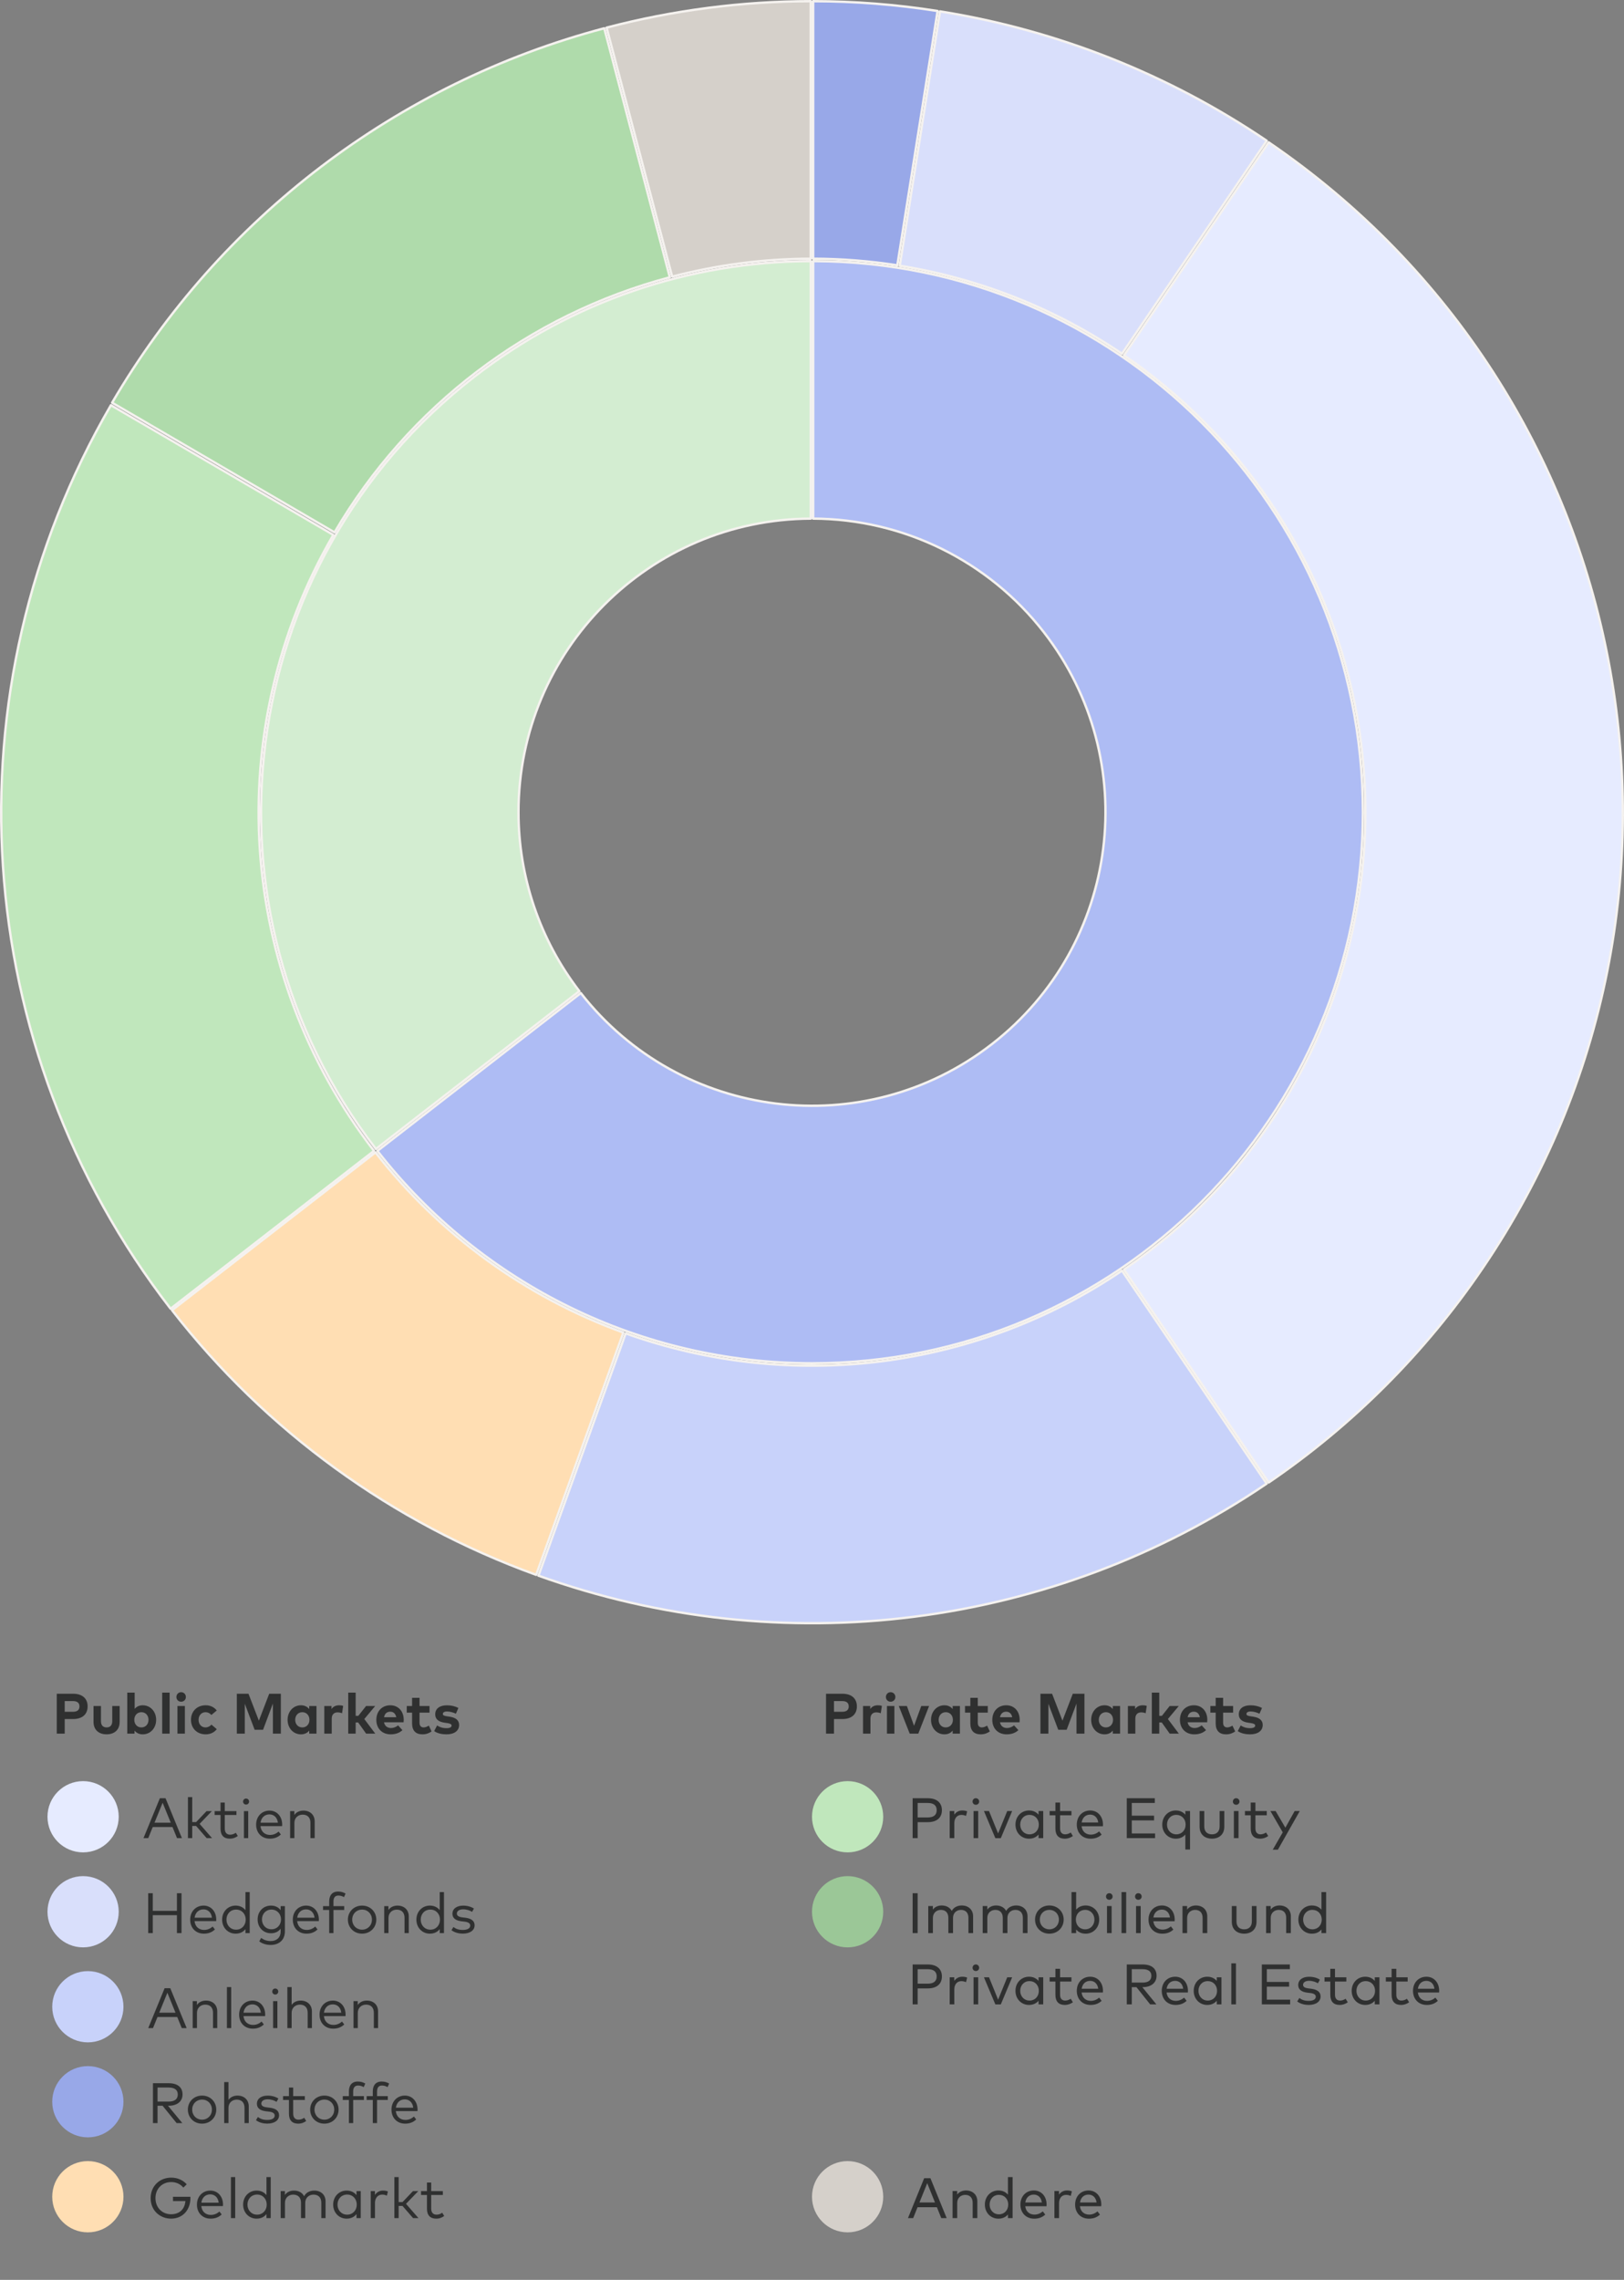
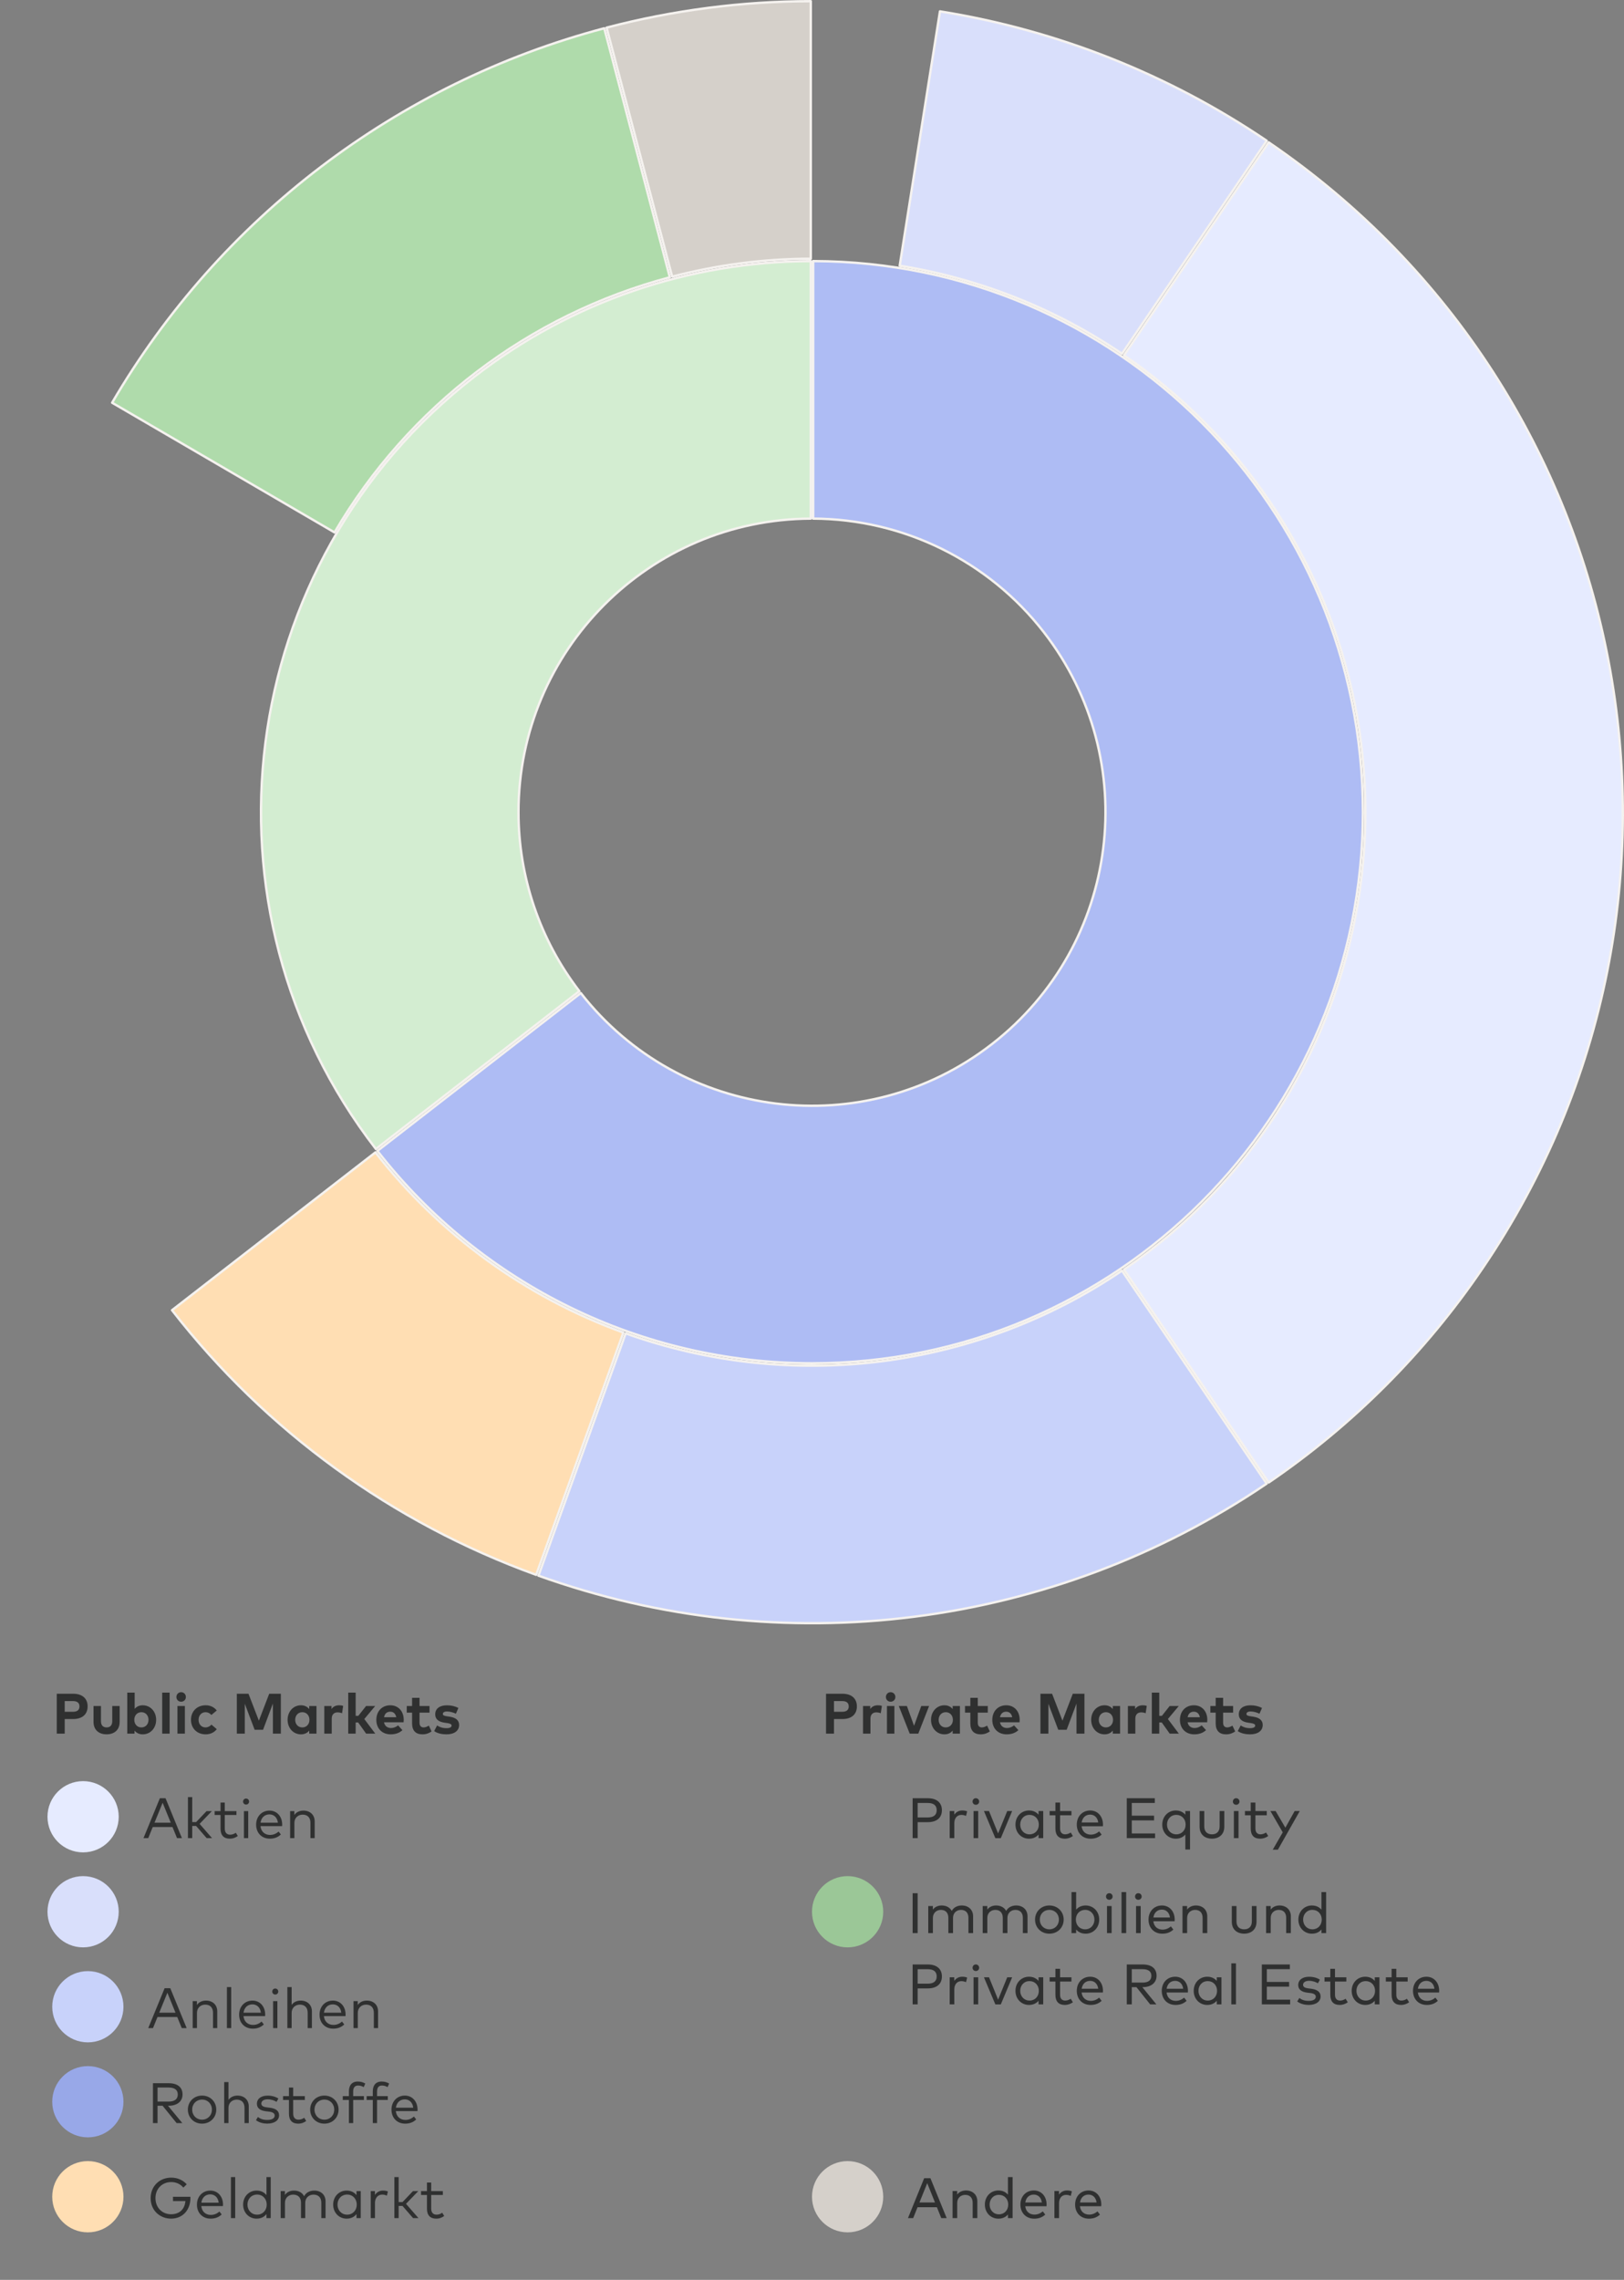
<svg xmlns="http://www.w3.org/2000/svg" width="342" height="480" viewBox="0 0 342 480" fill="none">
  <rect x="0" y="0" width="342" height="480" fill="#808080" stroke="none" />
  <path d="M15.392 361.928H13.628V365H11.954V356.6H15.38C17.384 356.6 18.452 357.644 18.452 359.27C18.452 360.884 17.384 361.928 15.392 361.928ZM15.35 358.142H13.628V360.398H15.35C16.262 360.398 16.736 360.026 16.736 359.27C16.736 358.52 16.262 358.142 15.35 358.142ZM25.198 359.186V362.522C25.198 364.358 23.902 365.15 22.45 365.15C20.992 365.15 19.696 364.358 19.696 362.522V359.186H21.262V362.384C21.262 363.314 21.772 363.692 22.45 363.692C23.122 363.692 23.638 363.314 23.638 362.384V359.186H25.198ZM30.063 359.03C31.671 359.03 32.883 360.344 32.883 362.09C32.883 363.836 31.671 365.15 30.069 365.15C29.265 365.15 28.707 364.826 28.329 364.358V365H26.799V356.36H28.359V359.792C28.737 359.336 29.283 359.03 30.063 359.03ZM29.775 360.488C28.887 360.488 28.281 361.172 28.281 362.09C28.281 363.008 28.887 363.692 29.775 363.692C30.699 363.692 31.275 362.978 31.275 362.09C31.275 361.202 30.699 360.488 29.775 360.488ZM35.724 356.36V365H34.158V356.36H35.724ZM38.935 359.186V365H37.369V359.186H38.935ZM38.143 356.276C38.707 356.276 39.145 356.72 39.145 357.284C39.145 357.848 38.707 358.28 38.143 358.28C37.579 358.28 37.147 357.848 37.147 357.284C37.147 356.72 37.579 356.276 38.143 356.276ZM43.316 359.03C44.288 359.03 45.11 359.426 45.644 360.128L44.516 361.07C44.162 360.692 43.784 360.488 43.274 360.488C42.464 360.488 41.816 361.124 41.816 362.09C41.816 363.062 42.458 363.692 43.268 363.692C43.772 363.692 44.204 363.464 44.534 363.104L45.65 364.058C45.104 364.76 44.288 365.15 43.316 365.15C41.462 365.15 40.22 363.854 40.22 362.09C40.22 360.332 41.462 359.03 43.316 359.03ZM59.146 356.6V365H57.472V358.658L55.396 364.19H53.626L51.55 358.706V365H49.876V356.6H52.33L54.514 362.27L56.692 356.6H59.146ZM66.648 359.186V365H65.118V364.358C64.74 364.826 64.176 365.15 63.378 365.15C61.776 365.15 60.564 363.836 60.564 362.09C60.564 360.344 61.776 359.03 63.378 359.03C64.176 359.03 64.734 359.354 65.118 359.828V359.186H66.648ZM63.666 360.488C62.748 360.488 62.166 361.202 62.166 362.09C62.166 362.978 62.748 363.692 63.666 363.692C64.56 363.692 65.166 363.008 65.166 362.09C65.166 361.172 64.56 360.488 63.666 360.488ZM71.451 359.03C71.787 359.03 72.051 359.078 72.267 359.156L72.033 360.71C71.775 360.596 71.403 360.524 71.085 360.524C70.359 360.524 69.861 360.968 69.861 361.832V365H68.295V359.186H69.813V359.822C70.179 359.276 70.737 359.03 71.451 359.03ZM74.9 356.36V361.256H75.452L77.09 359.186H79.01L76.718 361.922L79.028 365H77.102L75.428 362.648H74.9V365H73.334V356.36H74.9ZM82.195 359.03C83.869 359.03 85.015 360.272 85.021 362.084C85.021 362.264 85.009 362.48 84.991 362.612H80.869C81.037 363.452 81.625 363.818 82.363 363.818C82.867 363.818 83.413 363.614 83.833 363.26L84.751 364.268C84.091 364.874 83.251 365.15 82.273 365.15C80.491 365.15 79.255 363.938 79.255 362.108C79.255 360.278 80.455 359.03 82.195 359.03ZM82.183 360.38C81.445 360.38 81.013 360.824 80.875 361.544H83.449C83.305 360.8 82.855 360.38 82.183 360.38ZM90.454 359.186V360.578H88.348V362.702C88.348 363.428 88.732 363.692 89.218 363.692C89.59 363.692 89.992 363.506 90.31 363.314L90.886 364.538C90.376 364.886 89.788 365.15 88.96 365.15C87.52 365.15 86.782 364.334 86.782 362.828V360.578H85.66V359.186H86.782V357.458H88.348V359.186H90.454ZM96.536 359.588L96.008 360.806C95.546 360.578 94.808 360.338 94.154 360.332C93.56 360.332 93.26 360.542 93.26 360.86C93.26 361.196 93.68 361.28 94.208 361.358L94.724 361.436C95.984 361.628 96.686 362.192 96.686 363.176C96.686 364.376 95.702 365.15 94.016 365.15C93.224 365.15 92.186 365 91.43 364.466L92.048 363.278C92.546 363.608 93.152 363.848 94.028 363.848C94.754 363.848 95.102 363.644 95.102 363.302C95.102 363.02 94.808 362.864 94.136 362.768L93.662 362.702C92.318 362.516 91.652 361.928 91.652 360.938C91.652 359.744 92.576 359.036 94.106 359.036C95.036 359.036 95.762 359.21 96.536 359.588Z" fill="#2F3030" />
  <path d="M36.064 458.48C37.396 458.48 38.554 459.008 39.322 459.89L38.608 460.574C38.014 459.854 37.108 459.41 36.064 459.41C34.18 459.41 32.74 460.778 32.74 462.8C32.74 464.822 34.18 466.19 36.022 466.19C37.798 466.19 38.896 465.134 39.046 463.412H36.43V462.512H40.09C40.096 462.596 40.102 462.68 40.102 462.758C40.102 465.206 38.554 467.114 36.022 467.114C33.814 467.114 31.726 465.518 31.726 462.8C31.726 460.274 33.586 458.48 36.064 458.48ZM44.294 461.204C45.836 461.204 46.952 462.41 46.964 464.138C46.964 464.252 46.958 464.372 46.946 464.474H42.392C42.517 465.698 43.376 466.328 44.401 466.328C45.103 466.328 45.715 466.058 46.202 465.614L46.681 466.226C45.974 466.904 45.181 467.114 44.347 467.114C42.667 467.114 41.474 465.92 41.474 464.162C41.474 462.422 42.673 461.204 44.294 461.204ZM44.276 462.002C43.225 462.002 42.547 462.722 42.404 463.748H46.051C45.938 462.686 45.242 462.002 44.276 462.002ZM49.532 458.36V467H48.632V458.36H49.532ZM54.038 461.204C54.974 461.204 55.664 461.588 56.114 462.164V458.36H57.008V467H56.114V466.154C55.664 466.736 54.974 467.114 54.038 467.114C52.442 467.114 51.2 465.866 51.2 464.156C51.2 462.452 52.442 461.204 54.038 461.204ZM54.146 462.044C52.928 462.044 52.112 462.986 52.112 464.156C52.112 465.332 52.94 466.274 54.146 466.274C55.328 466.274 56.168 465.362 56.168 464.156C56.168 462.956 55.328 462.044 54.146 462.044ZM66.183 461.204C67.593 461.204 68.559 462.104 68.559 463.478V467H67.665V463.772C67.665 462.692 67.065 462.056 66.021 462.056C65.067 462.056 64.281 462.716 64.281 463.796V467H63.387V463.772C63.387 462.692 62.787 462.056 61.749 462.056C60.795 462.056 60.009 462.716 60.009 463.796V467H59.109V461.318H59.997V462.128C60.459 461.45 61.215 461.204 61.911 461.204C62.901 461.204 63.675 461.654 64.041 462.398C64.497 461.516 65.385 461.204 66.183 461.204ZM75.969 461.318V467H75.075V466.154C74.625 466.736 73.935 467.114 72.999 467.114C71.403 467.114 70.161 465.866 70.161 464.156C70.161 462.452 71.403 461.204 72.999 461.204C73.935 461.204 74.625 461.588 75.075 462.164V461.318H75.969ZM73.107 462.044C71.889 462.044 71.073 462.986 71.073 464.156C71.073 465.332 71.901 466.274 73.107 466.274C74.289 466.274 75.129 465.362 75.129 464.156C75.129 462.956 74.289 462.044 73.107 462.044ZM80.644 461.204C81.052 461.204 81.388 461.258 81.688 461.396L81.472 462.278C81.195 462.128 80.817 462.05 80.487 462.05C79.6 462.05 78.963 462.746 78.963 463.82V467H78.07V461.318H78.957V462.116C79.347 461.534 79.948 461.204 80.644 461.204ZM83.95 458.36V463.622H84.772L86.962 461.318H88.084L85.504 463.994L88.126 467H86.992L84.766 464.438H83.95V467H83.05V458.36H83.95ZM93.26 461.318V462.128H90.806V464.996C90.806 465.884 91.274 466.274 91.934 466.274C92.372 466.274 92.798 466.112 93.128 465.872L93.548 466.55C93.122 466.874 92.558 467.114 91.862 467.114C90.638 467.114 89.912 466.442 89.912 465.014V462.128H88.67V461.318H89.912V459.512H90.806V461.318H93.26Z" fill="#2F3030" />
  <circle cx="18.5" cy="462.5" r="7.5" fill="#FFDEB3" />
  <path d="M32.212 438.6H35.506C37.396 438.6 38.44 439.452 38.44 440.97C38.44 442.422 37.312 443.346 35.518 443.346H35.38L38.398 447H37.198L34.24 443.346H33.178V447H32.212V438.6ZM35.494 439.506H33.178V442.47H35.494C36.772 442.47 37.438 441.948 37.438 440.97C37.438 439.998 36.754 439.506 35.494 439.506ZM42.551 441.204C44.261 441.204 45.545 442.476 45.545 444.156C45.545 445.842 44.261 447.114 42.551 447.114C40.841 447.114 39.563 445.842 39.563 444.156C39.563 442.476 40.841 441.204 42.551 441.204ZM42.551 442.044C41.369 442.044 40.475 442.932 40.475 444.156C40.475 445.386 41.369 446.274 42.551 446.274C43.727 446.274 44.627 445.386 44.627 444.156C44.627 442.932 43.727 442.044 42.551 442.044ZM48.114 438.36V442.11C48.582 441.45 49.326 441.204 50.016 441.204C51.42 441.204 52.386 442.104 52.386 443.478V447H51.492V443.772C51.492 442.692 50.892 442.056 49.854 442.056C48.9 442.056 48.114 442.716 48.114 443.796V447H47.214V438.36H48.114ZM58.627 441.828L58.237 442.524C57.871 442.272 57.145 441.99 56.377 441.99C55.567 441.99 55.033 442.332 55.033 442.884C55.033 443.358 55.447 443.592 56.191 443.682L56.863 443.766C58.069 443.922 58.771 444.42 58.771 445.35C58.771 446.43 57.799 447.108 56.269 447.108C55.537 447.108 54.619 446.928 53.899 446.382L54.313 445.71C54.745 446.046 55.321 446.328 56.281 446.328C57.241 446.328 57.847 446.01 57.847 445.41C57.847 444.954 57.463 444.678 56.659 444.582L55.981 444.504C54.703 444.348 54.103 443.778 54.103 442.932C54.103 441.858 55.009 441.21 56.371 441.21C57.265 441.21 58.081 441.462 58.627 441.828ZM64.197 441.318V442.128H61.743V444.996C61.743 445.884 62.211 446.274 62.871 446.274C63.309 446.274 63.735 446.112 64.065 445.872L64.485 446.55C64.059 446.874 63.495 447.114 62.799 447.114C61.575 447.114 60.849 446.442 60.849 445.014V442.128H59.607V441.318H60.849V439.512H61.743V441.318H64.197ZM68.309 441.204C70.019 441.204 71.303 442.476 71.303 444.156C71.303 445.842 70.019 447.114 68.309 447.114C66.599 447.114 65.321 445.842 65.321 444.156C65.321 442.476 66.599 441.204 68.309 441.204ZM68.309 442.044C67.127 442.044 66.233 442.932 66.233 444.156C66.233 445.386 67.127 446.274 68.309 446.274C69.485 446.274 70.385 445.386 70.385 444.156C70.385 442.932 69.485 442.044 68.309 442.044ZM76.639 441.318V442.128H74.377V447H73.477V442.128H72.181V441.318H73.477V440.346C73.477 439.134 74.023 438.246 75.367 438.246C76.009 438.246 76.519 438.426 76.921 438.672L76.597 439.422C76.291 439.242 75.859 439.086 75.427 439.086C74.695 439.086 74.377 439.554 74.377 440.346V441.318H76.639ZM81.667 441.318V442.128H79.405V447H78.505V442.128H77.209V441.318H78.505V440.346C78.505 439.134 79.051 438.246 80.395 438.246C81.037 438.246 81.547 438.426 81.949 438.672L81.625 439.422C81.319 439.242 80.887 439.086 80.455 439.086C79.723 439.086 79.405 439.554 79.405 440.346V441.318H81.667ZM85.262 441.204C86.804 441.204 87.92 442.41 87.932 444.138C87.932 444.252 87.926 444.372 87.914 444.474H83.36C83.486 445.698 84.344 446.328 85.37 446.328C86.072 446.328 86.684 446.058 87.17 445.614L87.65 446.226C86.942 446.904 86.15 447.114 85.316 447.114C83.636 447.114 82.442 445.92 82.442 444.162C82.442 442.422 83.642 441.204 85.262 441.204ZM85.244 442.002C84.194 442.002 83.516 442.722 83.372 443.748H87.02C86.906 442.686 86.21 442.002 85.244 442.002Z" fill="#2F3030" />
  <path d="M34.86 378.6L38.31 387H37.278L36.324 384.66H32.166L31.218 387H30.216L33.666 378.6H34.86ZM34.248 379.554L32.538 383.748H35.958L34.248 379.554ZM40.481 378.36V383.622H41.303L43.493 381.318H44.615L42.035 383.994L44.657 387H43.523L41.297 384.438H40.481V387H39.581V378.36H40.481ZM49.791 381.318V382.128H47.337V384.996C47.337 385.884 47.805 386.274 48.465 386.274C48.903 386.274 49.329 386.112 49.659 385.872L50.079 386.55C49.653 386.874 49.089 387.114 48.393 387.114C47.169 387.114 46.443 386.442 46.443 385.014V382.128H45.201V381.318H46.443V379.512H47.337V381.318H49.791ZM52.27 381.318V387H51.37V381.318H52.27ZM51.82 378.666C52.174 378.666 52.456 378.942 52.456 379.302C52.456 379.662 52.174 379.932 51.82 379.932C51.46 379.932 51.19 379.662 51.19 379.302C51.19 378.942 51.46 378.666 51.82 378.666ZM56.758 381.204C58.3 381.204 59.416 382.41 59.428 384.138C59.428 384.252 59.422 384.372 59.41 384.474H54.856C54.982 385.698 55.84 386.328 56.866 386.328C57.568 386.328 58.18 386.058 58.666 385.614L59.146 386.226C58.438 386.904 57.646 387.114 56.812 387.114C55.132 387.114 53.938 385.92 53.938 384.162C53.938 382.422 55.138 381.204 56.758 381.204ZM56.74 382.002C55.69 382.002 55.012 382.722 54.868 383.748H58.516C58.402 382.686 57.706 382.002 56.74 382.002ZM63.899 381.204C65.303 381.204 66.269 382.104 66.269 383.478V387H65.375V383.772C65.375 382.692 64.775 382.056 63.737 382.056C62.783 382.056 61.997 382.716 61.997 383.796V387H61.097V381.318H61.985V382.128C62.447 381.45 63.203 381.204 63.899 381.204Z" fill="#2F3030" />
  <path d="M35.86 418.6L39.31 427H38.278L37.324 424.66H33.166L32.218 427H31.216L34.666 418.6H35.86ZM35.248 419.554L33.538 423.748H36.958L35.248 419.554ZM43.383 421.204C44.787 421.204 45.753 422.104 45.753 423.478V427H44.859V423.772C44.859 422.692 44.259 422.056 43.221 422.056C42.267 422.056 41.481 422.716 41.481 423.796V427H40.581V421.318H41.469V422.128C41.931 421.45 42.687 421.204 43.383 421.204ZM48.688 418.36V427H47.788V418.36H48.688ZM53.176 421.204C54.718 421.204 55.834 422.41 55.846 424.138C55.846 424.252 55.84 424.372 55.828 424.474H51.274C51.4 425.698 52.258 426.328 53.284 426.328C53.986 426.328 54.598 426.058 55.084 425.614L55.564 426.226C54.856 426.904 54.064 427.114 53.23 427.114C51.55 427.114 50.356 425.92 50.356 424.162C50.356 422.422 51.556 421.204 53.176 421.204ZM53.158 422.002C52.108 422.002 51.43 422.722 51.286 423.748H54.934C54.82 422.686 54.124 422.002 53.158 422.002ZM58.415 421.318V427H57.515V421.318H58.415ZM57.965 418.666C58.319 418.666 58.601 418.942 58.601 419.302C58.601 419.662 58.319 419.932 57.965 419.932C57.605 419.932 57.335 419.662 57.335 419.302C57.335 418.942 57.605 418.666 57.965 418.666ZM61.415 418.36V422.11C61.883 421.45 62.627 421.204 63.317 421.204C64.721 421.204 65.687 422.104 65.687 423.478V427H64.793V423.772C64.793 422.692 64.193 422.056 63.155 422.056C62.201 422.056 61.415 422.716 61.415 423.796V427H60.515V418.36H61.415ZM70.11 421.204C71.652 421.204 72.768 422.41 72.78 424.138C72.78 424.252 72.774 424.372 72.762 424.474H68.208C68.334 425.698 69.192 426.328 70.218 426.328C70.92 426.328 71.532 426.058 72.018 425.614L72.498 426.226C71.79 426.904 70.998 427.114 70.164 427.114C68.484 427.114 67.29 425.92 67.29 424.162C67.29 422.422 68.49 421.204 70.11 421.204ZM70.092 422.002C69.042 422.002 68.364 422.722 68.22 423.748H71.868C71.754 422.686 71.058 422.002 70.092 422.002ZM77.25 421.204C78.654 421.204 79.62 422.104 79.62 423.478V427H78.726V423.772C78.726 422.692 78.126 422.056 77.088 422.056C76.134 422.056 75.348 422.716 75.348 423.796V427H74.448V421.318H75.336V422.128C75.798 421.45 76.554 421.204 77.25 421.204Z" fill="#2F3030" />
  <circle cx="18.5" cy="422.5" r="7.5" fill="#C8D2FA" />
  <circle cx="18.5" cy="442.5" r="7.5" fill="#98A8E8" />
  <circle cx="17.5" cy="382.5" r="7.5" fill="#E6EBFF" />
-   <path d="M32.178 398.6V402.314H37.26V398.6H38.226V407H37.26V403.226H32.178V407H31.212V398.6H32.178ZM42.872 401.204C44.414 401.204 45.53 402.41 45.542 404.138C45.542 404.252 45.536 404.372 45.524 404.474H40.97C41.096 405.698 41.954 406.328 42.98 406.328C43.682 406.328 44.294 406.058 44.78 405.614L45.26 406.226C44.552 406.904 43.76 407.114 42.926 407.114C41.246 407.114 40.052 405.92 40.052 404.162C40.052 402.422 41.252 401.204 42.872 401.204ZM42.854 402.002C41.804 402.002 41.126 402.722 40.982 403.748H44.63C44.516 402.686 43.82 402.002 42.854 402.002ZM49.616 401.204C50.552 401.204 51.242 401.588 51.692 402.164V398.36H52.586V407H51.692V406.154C51.242 406.736 50.552 407.114 49.616 407.114C48.02 407.114 46.778 405.866 46.778 404.156C46.778 402.452 48.02 401.204 49.616 401.204ZM49.724 402.044C48.506 402.044 47.69 402.986 47.69 404.156C47.69 405.332 48.518 406.274 49.724 406.274C50.906 406.274 51.746 405.362 51.746 404.156C51.746 402.956 50.906 402.044 49.724 402.044ZM57.069 401.204C57.987 401.204 58.665 401.582 59.097 402.17V401.318H59.997V406.61C59.997 408.464 58.749 409.49 56.991 409.49C56.085 409.49 55.173 409.208 54.597 408.728L54.993 408.008C55.533 408.416 56.223 408.674 56.991 408.674C58.221 408.674 59.097 407.972 59.097 406.646V406.064C58.665 406.658 57.987 407.03 57.069 407.03C55.473 407.03 54.255 405.836 54.255 404.114C54.255 402.398 55.473 401.204 57.069 401.204ZM57.171 402.044C55.965 402.044 55.167 402.968 55.167 404.114C55.167 405.266 55.965 406.19 57.171 406.19C58.341 406.19 59.175 405.296 59.175 404.114C59.175 402.944 58.341 402.044 57.171 402.044ZM64.481 401.204C66.023 401.204 67.139 402.41 67.151 404.138C67.151 404.252 67.145 404.372 67.133 404.474H62.579C62.705 405.698 63.563 406.328 64.589 406.328C65.291 406.328 65.903 406.058 66.389 405.614L66.869 406.226C66.161 406.904 65.369 407.114 64.535 407.114C62.855 407.114 61.661 405.92 61.661 404.162C61.661 402.422 62.861 401.204 64.481 401.204ZM64.463 402.002C63.413 402.002 62.735 402.722 62.591 403.748H66.239C66.125 402.686 65.429 402.002 64.463 402.002ZM72.487 401.318V402.128H70.225V407H69.325V402.128H68.029V401.318H69.325V400.346C69.325 399.134 69.871 398.246 71.215 398.246C71.857 398.246 72.367 398.426 72.769 398.672L72.445 399.422C72.139 399.242 71.707 399.086 71.275 399.086C70.543 399.086 70.225 399.554 70.225 400.346V401.318H72.487ZM76.251 401.204C77.96 401.204 79.245 402.476 79.245 404.156C79.245 405.842 77.96 407.114 76.251 407.114C74.54 407.114 73.263 405.842 73.263 404.156C73.263 402.476 74.54 401.204 76.251 401.204ZM76.251 402.044C75.069 402.044 74.174 402.932 74.174 404.156C74.174 405.386 75.069 406.274 76.251 406.274C77.427 406.274 78.326 405.386 78.326 404.156C78.326 402.932 77.427 402.044 76.251 402.044ZM83.715 401.204C85.119 401.204 86.085 402.104 86.085 403.478V407H85.191V403.772C85.191 402.692 84.591 402.056 83.553 402.056C82.599 402.056 81.813 402.716 81.813 403.796V407H80.913V401.318H81.801V402.128C82.263 401.45 83.019 401.204 83.715 401.204ZM90.526 401.204C91.462 401.204 92.152 401.588 92.602 402.164V398.36H93.496V407H92.602V406.154C92.152 406.736 91.462 407.114 90.526 407.114C88.93 407.114 87.688 405.866 87.688 404.156C87.688 402.452 88.93 401.204 90.526 401.204ZM90.634 402.044C89.416 402.044 88.6 402.986 88.6 404.156C88.6 405.332 89.428 406.274 90.634 406.274C91.816 406.274 92.656 405.362 92.656 404.156C92.656 402.956 91.816 402.044 90.634 402.044ZM99.803 401.828L99.413 402.524C99.047 402.272 98.321 401.99 97.553 401.99C96.743 401.99 96.209 402.332 96.209 402.884C96.209 403.358 96.623 403.592 97.367 403.682L98.039 403.766C99.245 403.922 99.947 404.42 99.947 405.35C99.947 406.43 98.975 407.108 97.445 407.108C96.713 407.108 95.795 406.928 95.075 406.382L95.489 405.71C95.921 406.046 96.497 406.328 97.457 406.328C98.417 406.328 99.023 406.01 99.023 405.41C99.023 404.954 98.639 404.678 97.835 404.582L97.157 404.504C95.879 404.348 95.279 403.778 95.279 402.932C95.279 401.858 96.185 401.21 97.547 401.21C98.441 401.21 99.257 401.462 99.803 401.828Z" fill="#2F3030" />
  <circle cx="17.5" cy="402.5" r="7.5" fill="#D9DFFB" />
  <path d="M171.244 54.971C235.207 55.105 287.017 107.001 287.017 170.999C287.017 235.08 235.072 287.027 170.994 287.027C135.22 287.027 101.452 270.524 79.471 242.31L122.309 209.079C143.267 235.88 181.969 240.71 208.876 219.838C235.848 198.916 240.754 160.089 219.832 133.114C208.175 118.086 190.253 109.266 171.244 109.189V54.971Z" fill="#AEBCF4" stroke="#F5F2EF" stroke-width="0.5" stroke-miterlimit="10" stroke-linejoin="round" />
  <path d="M170.745 109.189C136.724 109.324 109.188 136.945 109.188 170.999C109.188 184.633 113.695 197.88 122.004 208.683L79.165 241.915C40.068 191.289 49.317 118.542 99.882 79.318C120.162 63.587 145.084 55.026 170.745 54.971V109.189Z" fill="#D3EDD1" stroke="#F5F2EF" stroke-width="0.5" stroke-miterlimit="10" stroke-linejoin="round" />
-   <path d="M171.241 0.251C180.019 0.264 188.781 0.954 197.452 2.314L188.972 55.866C183.106 54.95 177.179 54.483 171.241 54.471V0.251Z" fill="#98A8E8" stroke="#F5F2EF" stroke-width="0.5" stroke-miterlimit="10" stroke-linejoin="round" />
-   <path d="M197.949 2.393C222.602 6.334 246.089 15.635 266.757 29.637L236.282 74.482C222.215 64.965 206.237 58.639 189.469 55.946L197.949 2.393Z" fill="#D9DFFB" stroke="#F5F2EF" stroke-width="0.5" stroke-miterlimit="10" stroke-linejoin="round" />
+   <path d="M197.949 2.393C222.602 6.334 246.089 15.635 266.757 29.637L236.282 74.482C222.215 64.965 206.237 58.639 189.469 55.946Z" fill="#D9DFFB" stroke="#F5F2EF" stroke-width="0.5" stroke-miterlimit="10" stroke-linejoin="round" />
  <path d="M267.169 29.967C344.989 83.019 365.164 189.096 312.209 267.022C300.16 284.752 284.879 300.054 267.169 312.129L236.694 267.284C289.75 231.062 303.493 158.708 267.367 105.548C259.159 93.47 248.753 83.044 236.693 74.81L267.169 29.967Z" fill="#E6EBFF" stroke="#F5F2EF" stroke-width="0.5" stroke-miterlimit="10" stroke-linejoin="round" />
  <path d="M266.755 312.363C221.653 342.92 164.676 350.118 113.391 331.738L131.757 280.723C166.712 293.225 205.531 288.321 236.28 267.519L266.755 312.363Z" fill="#C8D2FA" stroke="#F5F2EF" stroke-width="0.5" stroke-miterlimit="10" stroke-linejoin="round" />
  <path d="M79.069 242.617C92.555 259.926 110.653 273.077 131.281 280.553L112.917 331.568C82.608 320.605 56.02 301.288 36.23 275.849L79.069 242.617Z" fill="#FFDEB3" stroke="#F5F2EF" stroke-width="0.5" stroke-miterlimit="10" stroke-linejoin="round" />
-   <path d="M70.199 112.615C46.442 153.57 49.828 204.834 78.767 242.309L35.928 275.54C-6.566 220.59 -11.536 145.371 23.359 85.309L70.199 112.615Z" fill="#C0E7BC" stroke="#F5F2EF" stroke-width="0.5" stroke-miterlimit="10" stroke-linejoin="round" />
  <path d="M141.065 58.379C111.365 66.272 85.987 85.579 70.453 112.096L23.613 84.79C46.388 45.85 83.647 17.506 127.252 5.949L141.065 58.379Z" fill="#AFDBAB" stroke="#F5F2EF" stroke-width="0.5" stroke-miterlimit="10" stroke-linejoin="round" />
  <path d="M170.743 54.471C160.89 54.492 151.081 55.761 141.547 58.251L127.736 5.821C141.776 2.144 156.229 0.272 170.743 0.251V54.471Z" fill="#D5D0CA" stroke="#F5F2EF" stroke-width="0.5" stroke-miterlimit="10" stroke-linejoin="round" />
  <path d="M177.392 361.928H175.628V365H173.954V356.6H177.38C179.384 356.6 180.452 357.644 180.452 359.27C180.452 360.884 179.384 361.928 177.392 361.928ZM177.35 358.142H175.628V360.398H177.35C178.262 360.398 178.736 360.026 178.736 359.27C178.736 358.52 178.262 358.142 177.35 358.142ZM184.9 359.03C185.236 359.03 185.5 359.078 185.716 359.156L185.482 360.71C185.224 360.596 184.852 360.524 184.534 360.524C183.808 360.524 183.31 360.968 183.31 361.832V365H181.744V359.186H183.262V359.822C183.628 359.276 184.186 359.03 184.9 359.03ZM188.349 359.186V365H186.783V359.186H188.349ZM187.557 356.276C188.121 356.276 188.559 356.72 188.559 357.284C188.559 357.848 188.121 358.28 187.557 358.28C186.993 358.28 186.561 357.848 186.561 357.284C186.561 356.72 186.993 356.276 187.557 356.276ZM195.658 359.186L193.384 365H191.578L189.28 359.186H190.984L192.49 363.35L194.008 359.186H195.658ZM202.151 359.186V365H200.621V364.358C200.243 364.826 199.679 365.15 198.881 365.15C197.279 365.15 196.067 363.836 196.067 362.09C196.067 360.344 197.279 359.03 198.881 359.03C199.679 359.03 200.237 359.354 200.621 359.828V359.186H202.151ZM199.169 360.488C198.251 360.488 197.669 361.202 197.669 362.09C197.669 362.978 198.251 363.692 199.169 363.692C200.063 363.692 200.669 363.008 200.669 362.09C200.669 361.172 200.063 360.488 199.169 360.488ZM208.017 359.186V360.578H205.911V362.702C205.911 363.428 206.295 363.692 206.781 363.692C207.153 363.692 207.555 363.506 207.873 363.314L208.449 364.538C207.939 364.886 207.351 365.15 206.523 365.15C205.083 365.15 204.345 364.334 204.345 362.828V360.578H203.223V359.186H204.345V357.458H205.911V359.186H208.017ZM211.91 359.03C213.584 359.03 214.73 360.272 214.736 362.084C214.736 362.264 214.724 362.48 214.706 362.612H210.584C210.752 363.452 211.34 363.818 212.078 363.818C212.582 363.818 213.128 363.614 213.548 363.26L214.466 364.268C213.806 364.874 212.966 365.15 211.988 365.15C210.206 365.15 208.97 363.938 208.97 362.108C208.97 360.278 210.17 359.03 211.91 359.03ZM211.898 360.38C211.16 360.38 210.728 360.824 210.59 361.544H213.164C213.02 360.8 212.57 360.38 211.898 360.38ZM228.376 356.6V365H226.702V358.658L224.626 364.19H222.856L220.78 358.706V365H219.106V356.6H221.56L223.744 362.27L225.922 356.6H228.376ZM235.878 359.186V365H234.348V364.358C233.97 364.826 233.406 365.15 232.608 365.15C231.006 365.15 229.794 363.836 229.794 362.09C229.794 360.344 231.006 359.03 232.608 359.03C233.406 359.03 233.964 359.354 234.348 359.828V359.186H235.878ZM232.896 360.488C231.978 360.488 231.396 361.202 231.396 362.09C231.396 362.978 231.978 363.692 232.896 363.692C233.79 363.692 234.396 363.008 234.396 362.09C234.396 361.172 233.79 360.488 232.896 360.488ZM240.681 359.03C241.017 359.03 241.281 359.078 241.497 359.156L241.263 360.71C241.005 360.596 240.633 360.524 240.315 360.524C239.589 360.524 239.091 360.968 239.091 361.832V365H237.525V359.186H239.043V359.822C239.409 359.276 239.967 359.03 240.681 359.03ZM244.13 356.36V361.256H244.682L246.32 359.186H248.24L245.948 361.922L248.258 365H246.332L244.658 362.648H244.13V365H242.564V356.36H244.13ZM251.425 359.03C253.099 359.03 254.245 360.272 254.251 362.084C254.251 362.264 254.239 362.48 254.221 362.612H250.099C250.267 363.452 250.855 363.818 251.593 363.818C252.097 363.818 252.643 363.614 253.063 363.26L253.981 364.268C253.321 364.874 252.481 365.15 251.503 365.15C249.721 365.15 248.485 363.938 248.485 362.108C248.485 360.278 249.685 359.03 251.425 359.03ZM251.413 360.38C250.675 360.38 250.243 360.824 250.105 361.544H252.679C252.535 360.8 252.085 360.38 251.413 360.38ZM259.685 359.186V360.578H257.579V362.702C257.579 363.428 257.963 363.692 258.449 363.692C258.821 363.692 259.223 363.506 259.541 363.314L260.117 364.538C259.607 364.886 259.019 365.15 258.191 365.15C256.751 365.15 256.013 364.334 256.013 362.828V360.578H254.891V359.186H256.013V357.458H257.579V359.186H259.685ZM265.766 359.588L265.238 360.806C264.776 360.578 264.038 360.338 263.384 360.332C262.79 360.332 262.49 360.542 262.49 360.86C262.49 361.196 262.91 361.28 263.438 361.358L263.954 361.436C265.214 361.628 265.916 362.192 265.916 363.176C265.916 364.376 264.932 365.15 263.246 365.15C262.454 365.15 261.416 365 260.66 364.466L261.278 363.278C261.776 363.608 262.382 363.848 263.258 363.848C263.984 363.848 264.332 363.644 264.332 363.302C264.332 363.02 264.038 362.864 263.366 362.768L262.892 362.702C261.548 362.516 260.882 361.928 260.882 360.938C260.882 359.744 261.806 359.036 263.336 359.036C264.266 359.036 264.992 359.21 265.766 359.588Z" fill="#2F3030" />
  <path d="M195.386 383.64H193.25V387H192.194V378.6H195.386C197.282 378.6 198.356 379.548 198.356 381.12C198.356 382.692 197.282 383.64 195.386 383.64ZM195.362 379.596H193.25V382.644H195.362C196.604 382.644 197.258 382.14 197.258 381.12C197.258 380.1 196.604 379.596 195.362 379.596ZM202.629 381.18C203.037 381.18 203.367 381.234 203.673 381.366L203.433 382.332C203.163 382.188 202.779 382.11 202.455 382.11C201.585 382.11 200.973 382.776 200.973 383.826V387H199.995V381.3H200.961V382.05C201.357 381.492 201.951 381.18 202.629 381.18ZM206 381.3V387H205.022V381.3H206ZM205.502 378.594C205.892 378.594 206.204 378.9 206.204 379.296C206.204 379.686 205.892 379.98 205.502 379.98C205.112 379.98 204.812 379.686 204.812 379.296C204.812 378.9 205.112 378.594 205.502 378.594ZM213.151 381.3L210.763 387.006H209.611L207.211 381.3H208.279L210.193 386.01L212.113 381.3H213.151ZM219.692 381.3V387H218.708V386.238C218.258 386.772 217.592 387.12 216.698 387.12C215.096 387.12 213.848 385.872 213.848 384.15C213.848 382.428 215.096 381.18 216.698 381.18C217.592 381.18 218.258 381.528 218.708 382.068V381.3H219.692ZM216.812 382.104C215.624 382.104 214.85 383.016 214.85 384.15C214.85 385.284 215.642 386.202 216.812 386.202C217.964 386.202 218.768 385.32 218.768 384.15C218.768 382.986 217.964 382.104 216.812 382.104ZM225.638 381.3V382.194H223.244V384.972C223.244 385.83 223.7 386.202 224.318 386.202C224.738 386.202 225.158 386.04 225.482 385.818L225.944 386.556C225.506 386.874 224.936 387.12 224.234 387.12C222.998 387.12 222.26 386.442 222.26 384.99V382.194H221.042V381.3H222.26V379.512H223.244V381.3H225.638ZM229.594 381.18C231.148 381.18 232.264 382.386 232.276 384.132C232.276 384.258 232.264 384.39 232.258 384.498H227.776C227.914 385.68 228.736 386.262 229.714 386.262C230.38 386.262 230.986 386.004 231.472 385.584L231.994 386.256C231.286 386.916 230.494 387.12 229.654 387.12C227.962 387.12 226.762 385.926 226.762 384.15C226.762 382.398 227.956 381.18 229.594 381.18ZM229.576 382.05C228.568 382.05 227.938 382.734 227.788 383.706H231.274C231.154 382.698 230.5 382.05 229.576 382.05ZM243.252 386.01V387H237.288V378.6H243.192V379.59H238.344V382.272H243.036V383.268H238.344V386.01H243.252ZM247.612 381.18C248.506 381.18 249.172 381.528 249.622 382.068V381.3H250.606V389.4H249.622V386.238C249.172 386.772 248.506 387.12 247.612 387.12C246.01 387.12 244.762 385.872 244.762 384.15C244.762 382.428 246.01 381.18 247.612 381.18ZM247.726 382.104C246.538 382.104 245.764 383.016 245.764 384.15C245.764 385.284 246.556 386.202 247.726 386.202C248.878 386.202 249.682 385.32 249.682 384.15C249.682 382.986 248.878 382.104 247.726 382.104ZM257.825 381.3V384.612C257.825 386.334 256.589 387.12 255.227 387.12C253.853 387.12 252.623 386.334 252.623 384.612V381.3H253.607V384.522C253.607 385.686 254.297 386.202 255.227 386.202C256.151 386.202 256.841 385.686 256.841 384.522V381.3H257.825ZM260.821 381.3V387H259.843V381.3H260.821ZM260.323 378.594C260.713 378.594 261.025 378.9 261.025 379.296C261.025 379.686 260.713 379.98 260.323 379.98C259.933 379.98 259.633 379.686 259.633 379.296C259.633 378.9 259.933 378.594 260.323 378.594ZM266.771 381.3V382.194H264.377V384.972C264.377 385.83 264.833 386.202 265.451 386.202C265.871 386.202 266.291 386.04 266.615 385.818L267.077 386.556C266.639 386.874 266.069 387.12 265.367 387.12C264.131 387.12 263.393 386.442 263.393 384.99V382.194H262.175V381.3H263.393V379.512H264.377V381.3H266.771ZM273.718 381.3L269.116 389.43H268.03L270.136 385.782L267.538 381.3H268.636L270.688 384.804L272.638 381.3H273.718Z" fill="#2F3030" />
  <path d="M193.25 398.6V407H192.194V398.6H193.25ZM202.551 401.18C203.961 401.18 204.927 402.092 204.927 403.46V407H203.943V403.778C203.943 402.728 203.367 402.11 202.377 402.11C201.435 402.11 200.697 402.764 200.697 403.802V407H199.713V403.778C199.713 402.728 199.137 402.11 198.147 402.11C197.229 402.11 196.461 402.74 196.461 403.802V407H195.483V401.3H196.455V402.044C196.923 401.402 197.661 401.18 198.321 401.18C199.287 401.18 200.049 401.612 200.427 402.326C200.895 401.462 201.777 401.18 202.551 401.18ZM214.012 401.18C215.422 401.18 216.388 402.092 216.388 403.46V407H215.404V403.778C215.404 402.728 214.828 402.11 213.838 402.11C212.896 402.11 212.158 402.764 212.158 403.802V407H211.174V403.778C211.174 402.728 210.598 402.11 209.608 402.11C208.69 402.11 207.922 402.74 207.922 403.802V407H206.944V401.3H207.916V402.044C208.384 401.402 209.122 401.18 209.782 401.18C210.748 401.18 211.51 401.612 211.888 402.326C212.356 401.462 213.238 401.18 214.012 401.18ZM220.985 401.18C222.713 401.18 224.003 402.458 224.003 404.15C224.003 405.842 222.713 407.12 220.985 407.12C219.257 407.12 217.973 405.842 217.973 404.15C217.973 402.458 219.257 401.18 220.985 401.18ZM220.985 402.104C219.839 402.104 218.975 402.956 218.975 404.15C218.975 405.344 219.839 406.202 220.985 406.202C222.125 406.202 222.995 405.344 222.995 404.15C222.995 402.956 222.125 402.104 220.985 402.104ZM228.635 401.18C230.231 401.18 231.485 402.428 231.485 404.15C231.485 405.872 230.231 407.12 228.635 407.12C227.735 407.12 227.069 406.772 226.625 406.238V407H225.647V398.36H226.625V402.062C227.069 401.528 227.735 401.18 228.635 401.18ZM228.521 402.104C227.369 402.104 226.565 402.986 226.565 404.15C226.565 405.32 227.369 406.202 228.521 406.202C229.703 406.202 230.477 405.284 230.477 404.15C230.477 403.016 229.685 402.104 228.521 402.104ZM234.102 401.3V407H233.124V401.3H234.102ZM233.604 398.594C233.994 398.594 234.306 398.9 234.306 399.296C234.306 399.686 233.994 399.98 233.604 399.98C233.214 399.98 232.914 399.686 232.914 399.296C232.914 398.9 233.214 398.594 233.604 398.594ZM237.161 398.36V407H236.183V398.36H237.161ZM240.219 401.3V407H239.241V401.3H240.219ZM239.721 398.594C240.111 398.594 240.423 398.9 240.423 399.296C240.423 399.686 240.111 399.98 239.721 399.98C239.331 399.98 239.031 399.686 239.031 399.296C239.031 398.9 239.331 398.594 239.721 398.594ZM244.7 401.18C246.254 401.18 247.37 402.386 247.382 404.132C247.382 404.258 247.37 404.39 247.364 404.498H242.882C243.02 405.68 243.842 406.262 244.82 406.262C245.486 406.262 246.092 406.004 246.578 405.584L247.1 406.256C246.392 406.916 245.6 407.12 244.76 407.12C243.068 407.12 241.868 405.926 241.868 404.15C241.868 402.398 243.062 401.18 244.7 401.18ZM244.682 402.05C243.674 402.05 243.044 402.734 242.894 403.706H246.38C246.26 402.698 245.606 402.05 244.682 402.05ZM251.864 401.18C253.268 401.18 254.24 402.092 254.24 403.46V407H253.256V403.778C253.256 402.728 252.68 402.11 251.69 402.11C250.772 402.11 250.004 402.74 250.004 403.802V407H249.026V401.3H249.998V402.044C250.466 401.402 251.204 401.18 251.864 401.18ZM264.61 401.3V404.612C264.61 406.334 263.374 407.12 262.012 407.12C260.638 407.12 259.408 406.334 259.408 404.612V401.3H260.392V404.522C260.392 405.686 261.082 406.202 262.012 406.202C262.936 406.202 263.626 405.686 263.626 404.522V401.3H264.61ZM269.466 401.18C270.87 401.18 271.842 402.092 271.842 403.46V407H270.858V403.778C270.858 402.728 270.282 402.11 269.292 402.11C268.374 402.11 267.606 402.74 267.606 403.802V407H266.628V401.3H267.6V402.044C268.068 401.402 268.806 401.18 269.466 401.18ZM276.276 401.18C277.17 401.18 277.836 401.528 278.286 402.068V398.36H279.27V407H278.286V406.238C277.836 406.772 277.17 407.12 276.276 407.12C274.674 407.12 273.426 405.872 273.426 404.15C273.426 402.428 274.674 401.18 276.276 401.18ZM276.39 402.104C275.202 402.104 274.428 403.016 274.428 404.15C274.428 405.284 275.22 406.202 276.39 406.202C277.542 406.202 278.346 405.32 278.346 404.15C278.346 402.986 277.542 402.104 276.39 402.104ZM195.386 418.64H193.25V422H192.194V413.6H195.386C197.282 413.6 198.356 414.548 198.356 416.12C198.356 417.692 197.282 418.64 195.386 418.64ZM195.362 414.596H193.25V417.644H195.362C196.604 417.644 197.258 417.14 197.258 416.12C197.258 415.1 196.604 414.596 195.362 414.596ZM202.629 416.18C203.037 416.18 203.367 416.234 203.673 416.366L203.433 417.332C203.163 417.188 202.779 417.11 202.455 417.11C201.585 417.11 200.973 417.776 200.973 418.826V422H199.995V416.3H200.961V417.05C201.357 416.492 201.951 416.18 202.629 416.18ZM206 416.3V422H205.022V416.3H206ZM205.502 413.594C205.892 413.594 206.204 413.9 206.204 414.296C206.204 414.686 205.892 414.98 205.502 414.98C205.112 414.98 204.812 414.686 204.812 414.296C204.812 413.9 205.112 413.594 205.502 413.594ZM213.151 416.3L210.763 422.006H209.611L207.211 416.3H208.279L210.193 421.01L212.113 416.3H213.151ZM219.692 416.3V422H218.708V421.238C218.258 421.772 217.592 422.12 216.698 422.12C215.096 422.12 213.848 420.872 213.848 419.15C213.848 417.428 215.096 416.18 216.698 416.18C217.592 416.18 218.258 416.528 218.708 417.068V416.3H219.692ZM216.812 417.104C215.624 417.104 214.85 418.016 214.85 419.15C214.85 420.284 215.642 421.202 216.812 421.202C217.964 421.202 218.768 420.32 218.768 419.15C218.768 417.986 217.964 417.104 216.812 417.104ZM225.638 416.3V417.194H223.244V419.972C223.244 420.83 223.7 421.202 224.318 421.202C224.738 421.202 225.158 421.04 225.482 420.818L225.944 421.556C225.506 421.874 224.936 422.12 224.234 422.12C222.998 422.12 222.26 421.442 222.26 419.99V417.194H221.042V416.3H222.26V414.512H223.244V416.3H225.638ZM229.594 416.18C231.148 416.18 232.264 417.386 232.276 419.132C232.276 419.258 232.264 419.39 232.258 419.498H227.776C227.914 420.68 228.736 421.262 229.714 421.262C230.38 421.262 230.986 421.004 231.472 420.584L231.994 421.256C231.286 421.916 230.494 422.12 229.654 422.12C227.962 422.12 226.762 420.926 226.762 419.15C226.762 417.398 227.956 416.18 229.594 416.18ZM229.576 417.05C228.568 417.05 227.938 417.734 227.788 418.706H231.274C231.154 417.698 230.5 417.05 229.576 417.05ZM237.288 413.6H240.624C242.52 413.6 243.564 414.452 243.564 415.982C243.564 417.44 242.43 418.376 240.63 418.376H240.564L243.522 422H242.214L239.328 418.376H238.344V422H237.288V413.6ZM240.6 414.59H238.344V417.416H240.6C241.836 417.416 242.466 416.924 242.466 415.982C242.466 415.052 241.818 414.59 240.6 414.59ZM247.489 416.18C249.043 416.18 250.159 417.386 250.171 419.132C250.171 419.258 250.159 419.39 250.153 419.498H245.671C245.809 420.68 246.631 421.262 247.609 421.262C248.275 421.262 248.881 421.004 249.367 420.584L249.889 421.256C249.181 421.916 248.389 422.12 247.549 422.12C245.857 422.12 244.657 420.926 244.657 419.15C244.657 417.398 245.851 416.18 247.489 416.18ZM247.471 417.05C246.463 417.05 245.833 417.734 245.683 418.706H249.169C249.049 417.698 248.395 417.05 247.471 417.05ZM257.227 416.3V422H256.243V421.238C255.793 421.772 255.127 422.12 254.233 422.12C252.631 422.12 251.383 420.872 251.383 419.15C251.383 417.428 252.631 416.18 254.233 416.18C255.127 416.18 255.793 416.528 256.243 417.068V416.3H257.227ZM254.347 417.104C253.159 417.104 252.385 418.016 252.385 419.15C252.385 420.284 253.177 421.202 254.347 421.202C255.499 421.202 256.303 420.32 256.303 419.15C256.303 417.986 255.499 417.104 254.347 417.104ZM260.282 413.36V422H259.304V413.36H260.282ZM271.693 421.01V422H265.729V413.6H271.633V414.59H266.785V417.272H271.477V418.268H266.785V421.01H271.693ZM277.96 416.804L277.534 417.566C277.174 417.32 276.448 417.038 275.698 417.038C274.918 417.038 274.414 417.368 274.414 417.884C274.414 418.34 274.828 418.55 275.518 418.634L276.178 418.718C277.39 418.88 278.104 419.39 278.104 420.332C278.104 421.418 277.132 422.12 275.578 422.12C274.876 422.12 273.928 421.952 273.178 421.388L273.634 420.656C274.06 420.986 274.63 421.262 275.584 421.262C276.52 421.262 277.096 420.956 277.096 420.392C277.096 419.972 276.724 419.708 275.95 419.612L275.29 419.534C274.012 419.378 273.394 418.802 273.394 417.938C273.394 416.846 274.3 416.186 275.686 416.186C276.586 416.186 277.408 416.426 277.96 416.804ZM283.529 416.3V417.194H281.135V419.972C281.135 420.83 281.591 421.202 282.209 421.202C282.629 421.202 283.049 421.04 283.373 420.818L283.835 421.556C283.397 421.874 282.827 422.12 282.125 422.12C280.889 422.12 280.151 421.442 280.151 419.99V417.194H278.933V416.3H280.151V414.512H281.135V416.3H283.529ZM290.497 416.3V422H289.513V421.238C289.063 421.772 288.397 422.12 287.503 422.12C285.901 422.12 284.653 420.872 284.653 419.15C284.653 417.428 285.901 416.18 287.503 416.18C288.397 416.18 289.063 416.528 289.513 417.068V416.3H290.497ZM287.617 417.104C286.429 417.104 285.655 418.016 285.655 419.15C285.655 420.284 286.447 421.202 287.617 421.202C288.769 421.202 289.573 420.32 289.573 419.15C289.573 417.986 288.769 417.104 287.617 417.104ZM296.443 416.3V417.194H294.049V419.972C294.049 420.83 294.505 421.202 295.123 421.202C295.543 421.202 295.963 421.04 296.287 420.818L296.749 421.556C296.311 421.874 295.741 422.12 295.039 422.12C293.803 422.12 293.065 421.442 293.065 419.99V417.194H291.847V416.3H293.065V414.512H294.049V416.3H296.443ZM300.399 416.18C301.953 416.18 303.069 417.386 303.081 419.132C303.081 419.258 303.069 419.39 303.063 419.498H298.581C298.719 420.68 299.541 421.262 300.519 421.262C301.185 421.262 301.791 421.004 302.277 420.584L302.799 421.256C302.091 421.916 301.299 422.12 300.459 422.12C298.767 422.12 297.567 420.926 297.567 419.15C297.567 417.398 298.761 416.18 300.399 416.18ZM300.381 417.05C299.373 417.05 298.743 417.734 298.593 418.706H302.079C301.959 417.698 301.305 417.05 300.381 417.05Z" fill="#2F3030" />
  <path d="M195.938 458.6L199.358 467H198.224L197.3 464.708H193.226L192.308 467H191.21L194.624 458.6H195.938ZM195.266 459.644L193.628 463.706H196.898L195.266 459.644ZM203.442 461.18C204.846 461.18 205.818 462.092 205.818 463.46V467H204.834V463.778C204.834 462.728 204.258 462.11 203.268 462.11C202.35 462.11 201.582 462.74 201.582 463.802V467H200.604V461.3H201.576V462.044C202.044 461.402 202.782 461.18 203.442 461.18ZM210.253 461.18C211.147 461.18 211.813 461.528 212.263 462.068V458.36H213.247V467H212.263V466.238C211.813 466.772 211.147 467.12 210.253 467.12C208.651 467.12 207.403 465.872 207.403 464.15C207.403 462.428 208.651 461.18 210.253 461.18ZM210.367 462.104C209.179 462.104 208.405 463.016 208.405 464.15C208.405 465.284 209.197 466.202 210.367 466.202C211.519 466.202 212.323 465.32 212.323 464.15C212.323 462.986 211.519 462.104 210.367 462.104ZM217.723 461.18C219.277 461.18 220.393 462.386 220.405 464.132C220.405 464.258 220.393 464.39 220.387 464.498H215.905C216.043 465.68 216.865 466.262 217.843 466.262C218.509 466.262 219.115 466.004 219.601 465.584L220.123 466.256C219.415 466.916 218.623 467.12 217.783 467.12C216.091 467.12 214.891 465.926 214.891 464.15C214.891 462.398 216.085 461.18 217.723 461.18ZM217.705 462.05C216.697 462.05 216.067 462.734 215.917 463.706H219.403C219.283 462.698 218.629 462.05 217.705 462.05ZM224.684 461.18C225.092 461.18 225.422 461.234 225.728 461.366L225.488 462.332C225.218 462.188 224.834 462.11 224.51 462.11C223.64 462.11 223.028 462.776 223.028 463.826V467H222.05V461.3H223.016V462.05C223.412 461.492 224.006 461.18 224.684 461.18ZM229.243 461.18C230.797 461.18 231.913 462.386 231.925 464.132C231.925 464.258 231.913 464.39 231.907 464.498H227.425C227.563 465.68 228.385 466.262 229.363 466.262C230.029 466.262 230.635 466.004 231.121 465.584L231.643 466.256C230.935 466.916 230.143 467.12 229.303 467.12C227.611 467.12 226.411 465.926 226.411 464.15C226.411 462.398 227.605 461.18 229.243 461.18ZM229.225 462.05C228.217 462.05 227.587 462.734 227.437 463.706H230.923C230.803 462.698 230.149 462.05 229.225 462.05Z" fill="#2F3030" />
  <circle cx="178.5" cy="402.5" r="7.5" fill="#9BC797" />
-   <circle cx="178.5" cy="382.5" r="7.5" fill="#C0E7BC" />
  <circle cx="178.5" cy="462.5" r="7.5" fill="#D5D0CA" />
</svg>